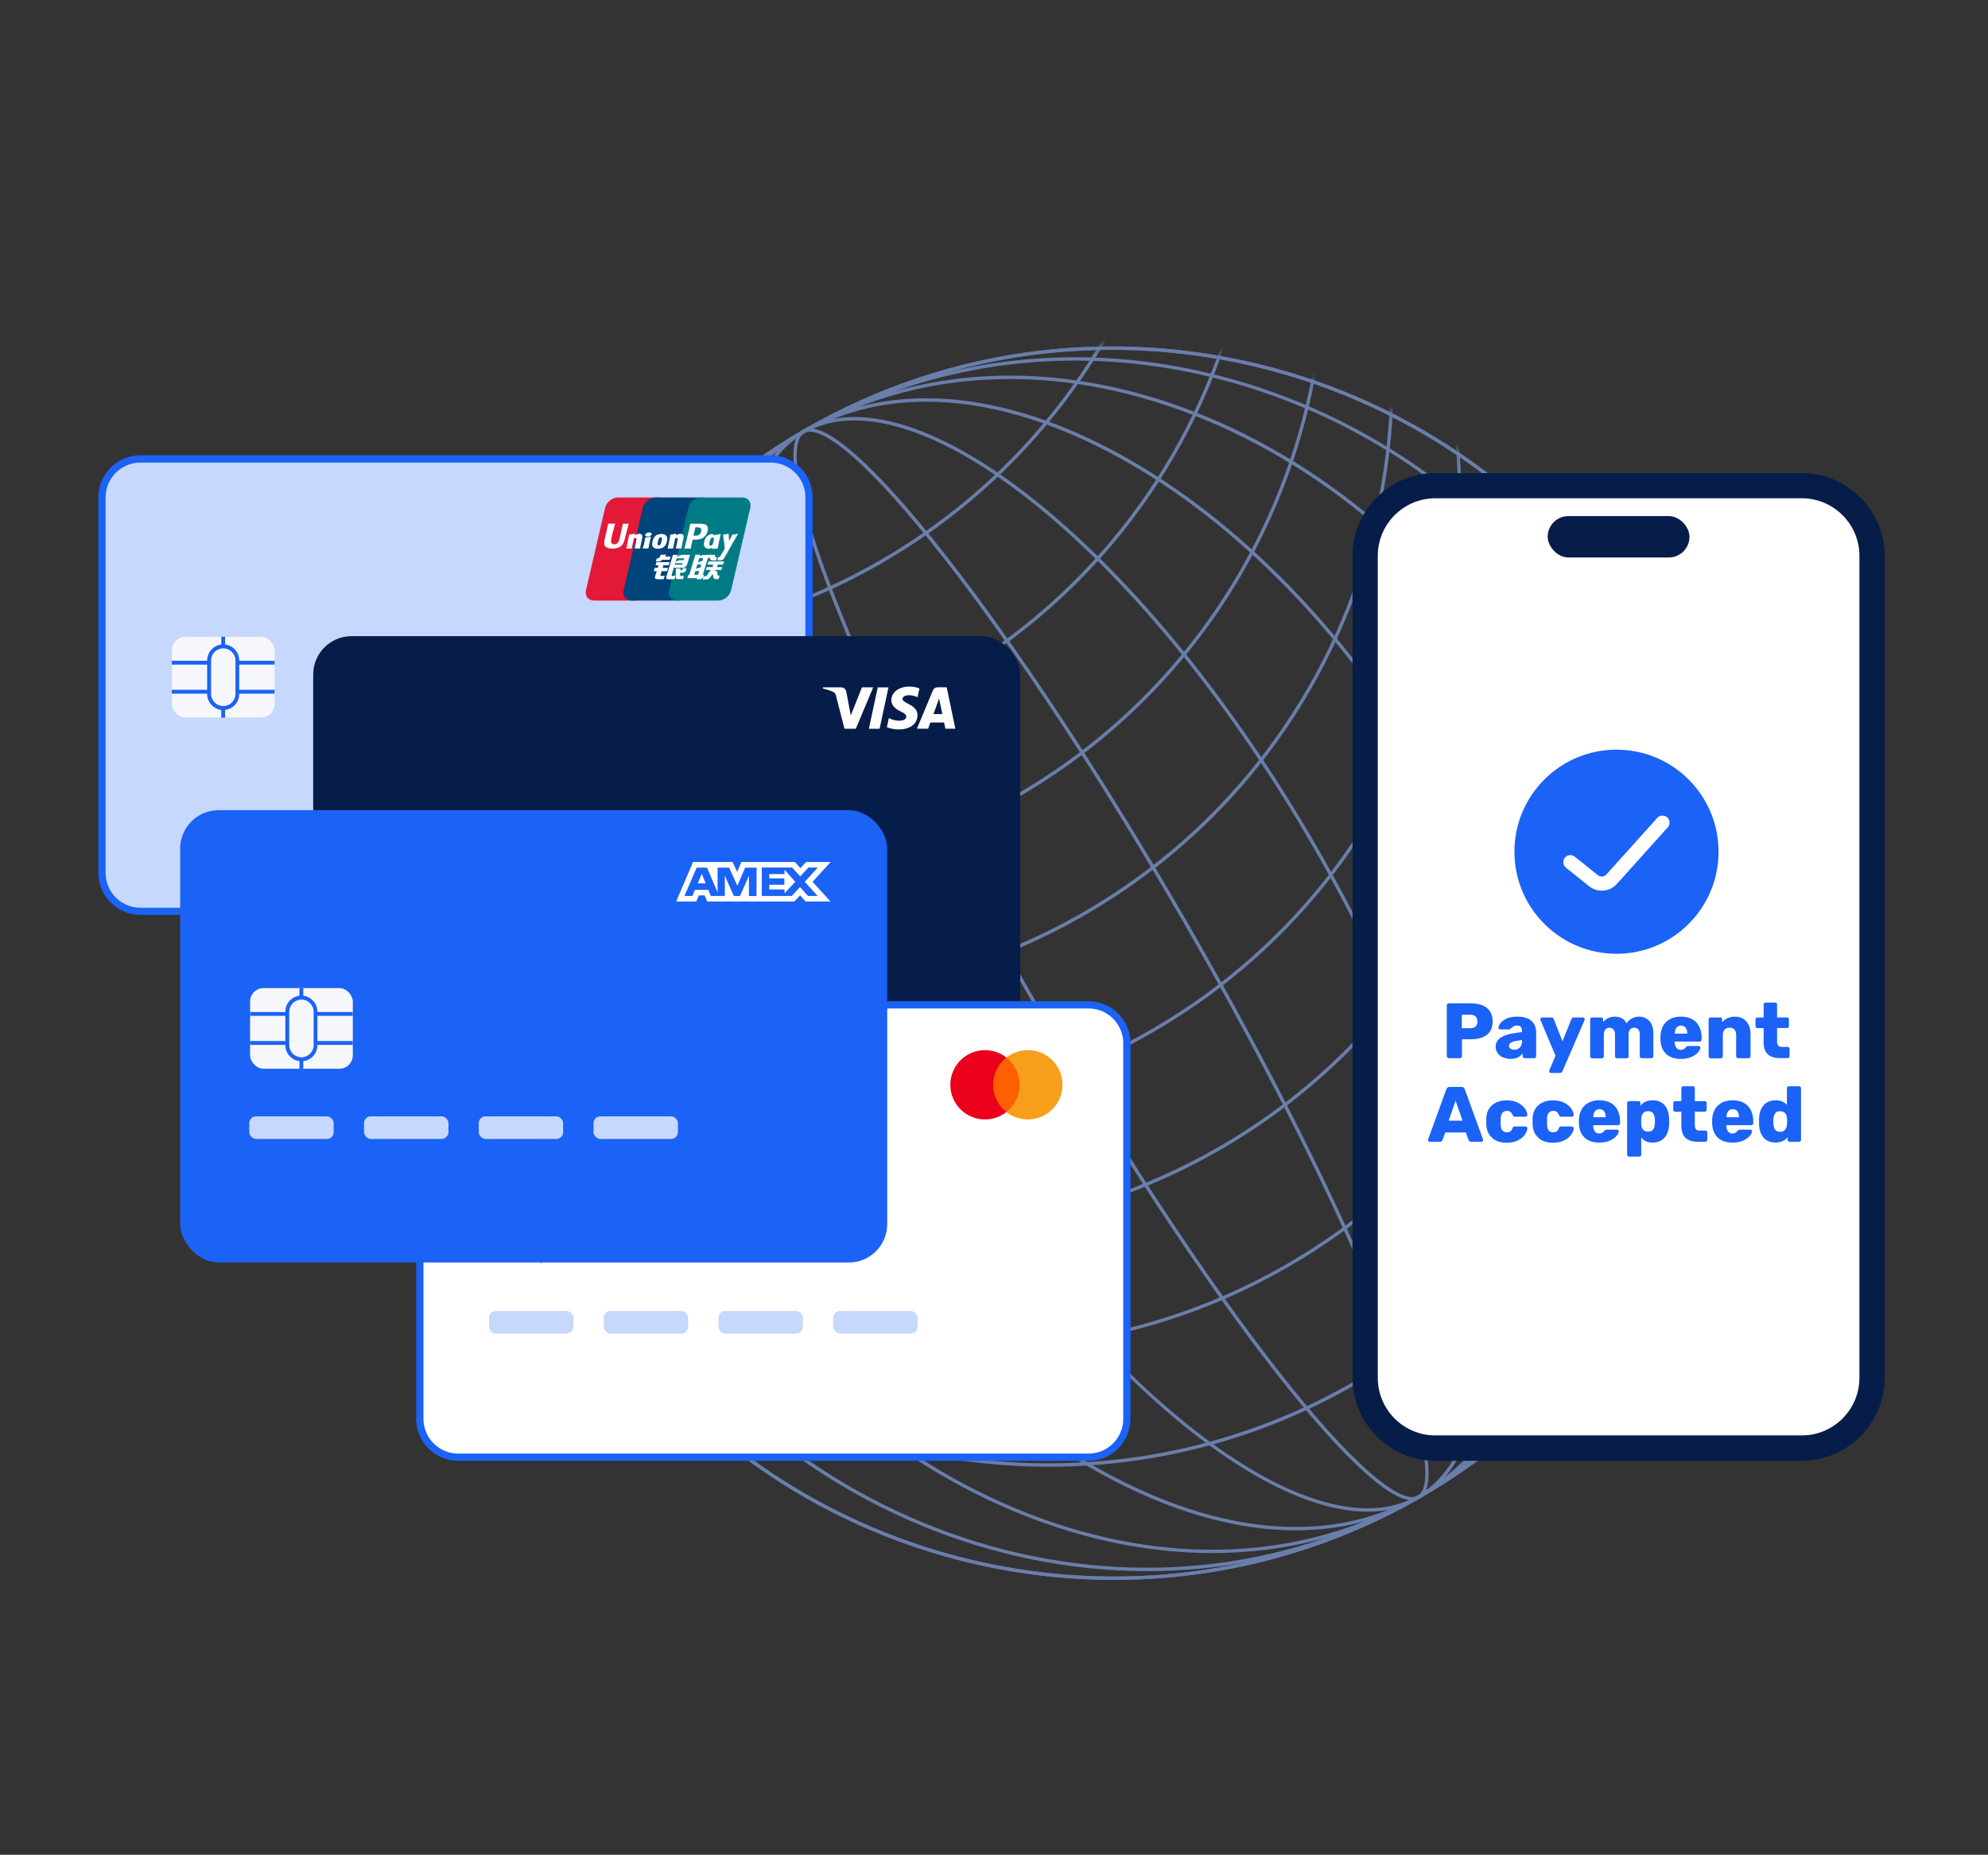
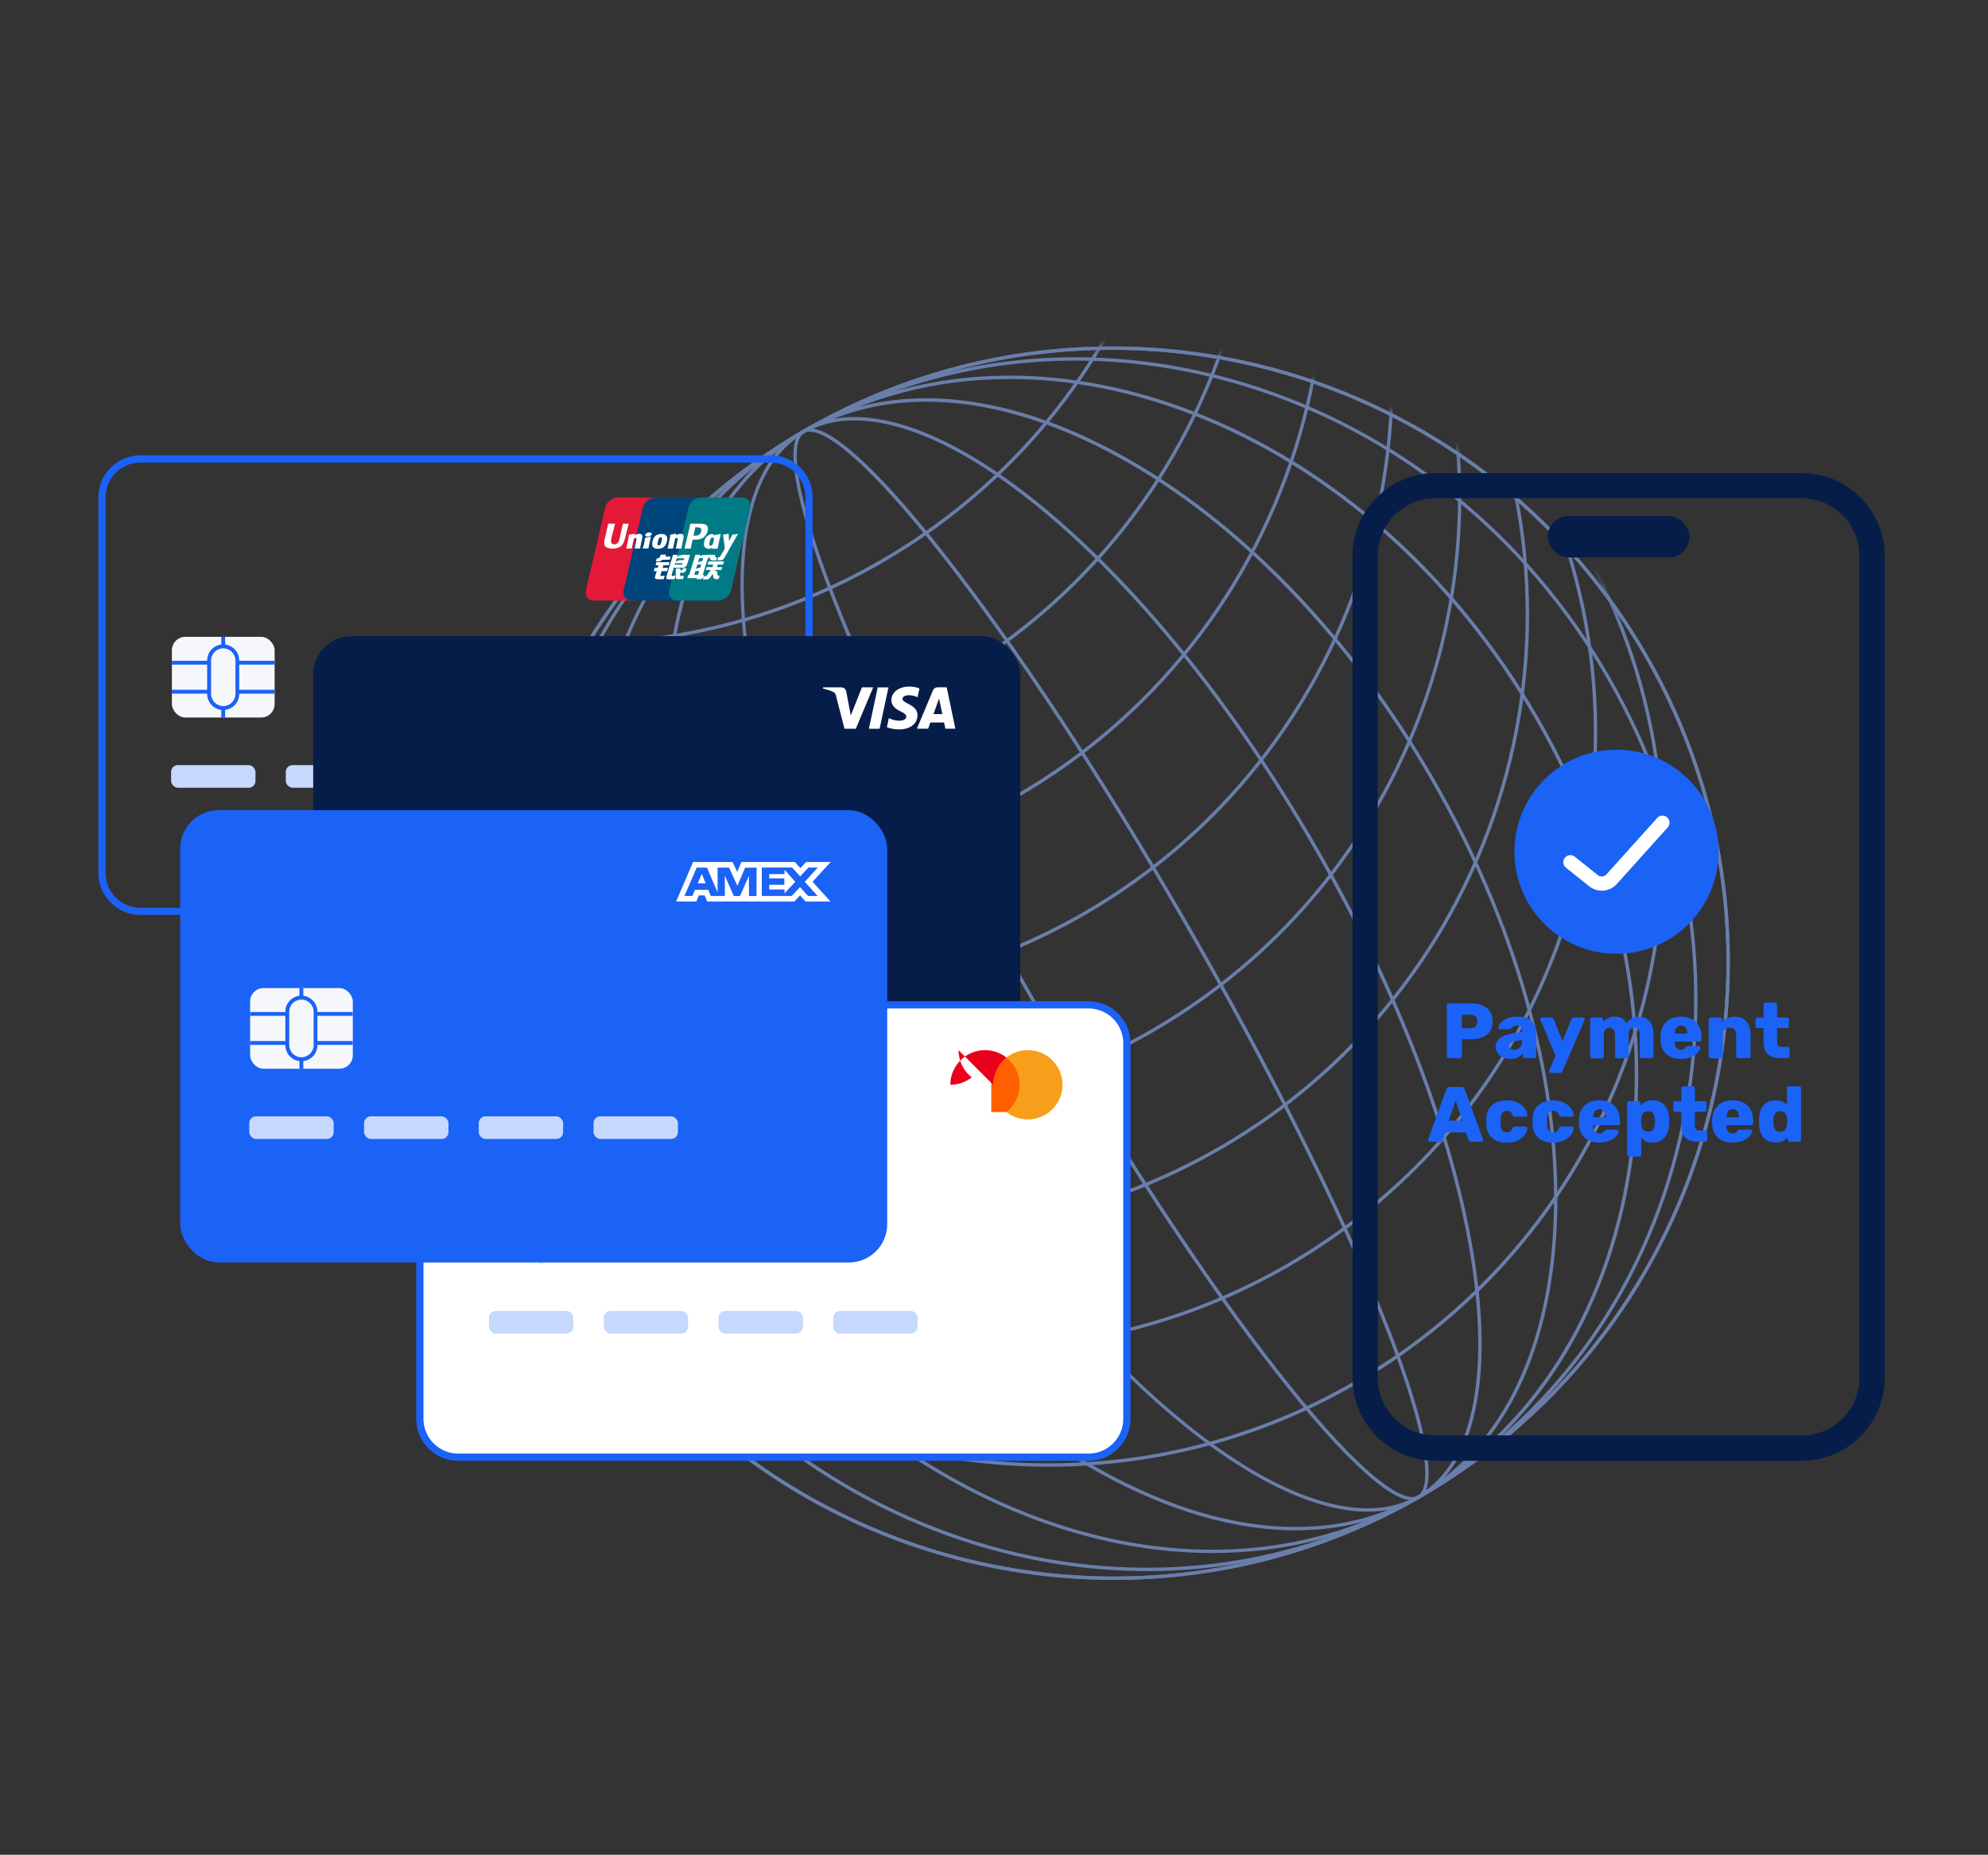
<svg xmlns="http://www.w3.org/2000/svg" id="Layer_1" version="1.1" viewBox="0 0 269 251">
  <rect x="0" y="0" width="269" height="251" fill="#333333" stroke="none" />
  <defs>
    <style>
      .st0 {
        mask: url(#mask);
      }

      .st1 {
        fill-rule: evenodd;
      }

      .st1, .st2 {
        fill: #fff;
      }

      .st3 {
        fill: #00447c;
      }

      .st4 {
        fill: #071d49;
      }

      .st5 {
        fill: #c6d8fd;
      }

      .st6 {
        fill: #f79e1b;
      }

      .st7 {
        fill: #d9d9d9;
        stroke: #c6d8fd;
        stroke-miterlimit: 4;
        stroke-width: .46px;
      }

      .st8 {
        fill: #1b62f6;
      }

      .st9 {
        fill: #eb001b;
      }

      .st10 {
        fill: #ff5f00;
      }

      .st11 {
        opacity: .6;
      }

      .st12 {
        fill: #8db0fb;
      }

      .st13 {
        fill: #007b85;
      }

      .st14 {
        fill: #f6f7fa;
      }

      .st15 {
        fill: #e31937;
      }
    </style>
    <mask id="mask" x="-5.84" y="-79.56" width="239.94" height="293.39" maskUnits="userSpaceOnUse">
      <g id="mask0_1086_14">
        <circle class="st7" cx="150.61" cy="130.34" r="83.25" />
      </g>
    </mask>
  </defs>
  <g class="st11">
    <path class="st12" d="M150.75,213.8c-28.87,0-56.99-14.97-72.43-41.72-23.01-39.86-9.31-91.01,30.55-114.03,39.86-23.01,91.01-9.31,114.03,30.55,23.01,39.86,9.31,91.01-30.55,114.03-13.11,7.57-27.45,11.17-41.6,11.17ZM150.47,47.34c-14.08,0-28.33,3.58-41.37,11.11-39.64,22.89-53.28,73.76-30.39,113.41,15.36,26.6,43.32,41.49,72.04,41.49,14.08,0,28.33-3.58,41.37-11.11,39.64-22.89,53.28-73.76,30.39-113.41-15.36-26.6-43.32-41.49-72.04-41.49Z" />
    <path class="st12" d="M150.75,213.8c-28.87,0-56.99-14.97-72.43-41.72-23.01-39.86-9.31-91.01,30.55-114.03,39.86-23.01,91.01-9.31,114.03,30.55,23.01,39.86,9.31,91.01-30.55,114.03-13.11,7.57-27.45,11.17-41.6,11.17ZM150.47,47.34c-14.08,0-28.33,3.58-41.37,11.11-39.64,22.89-53.28,73.76-30.39,113.41,15.36,26.6,43.32,41.49,72.04,41.49,14.08,0,28.33-3.58,41.37-11.11,39.64-22.89,53.28-73.76,30.39-113.41-15.36-26.6-43.32-41.49-72.04-41.49Z" />
    <g class="st0">
      <g>
        <path class="st12" d="M77.76,87.36c-28.87,0-56.99-14.97-72.43-41.72C-17.69,5.77-3.98-45.38,35.88-68.39c39.86-23.01,91.01-9.31,114.03,30.55,23.01,39.86,9.31,91.01-30.55,114.03-13.11,7.57-27.45,11.17-41.6,11.17ZM77.48-79.1c-14.08,0-28.33,3.58-41.37,11.11C-3.54-45.11-17.17,5.76,5.72,45.41c15.36,26.6,43.32,41.49,72.04,41.49,14.08,0,28.33-3.58,41.37-11.11,39.64-22.89,53.28-73.76,30.39-113.41-15.36-26.6-43.32-41.49-72.04-41.49Z" />
        <path class="st12" d="M86.92,103.23c-28.87,0-56.99-14.97-72.43-41.72C-8.53,21.65,5.18-29.5,45.04-52.52c39.86-23.01,91.01-9.31,114.03,30.55,23.01,39.86,9.31,91.01-30.55,114.03-13.11,7.57-27.45,11.17-41.6,11.17ZM86.64-63.23c-14.08,0-28.33,3.58-41.37,11.11C5.63-29.23-8,21.64,14.88,61.28c15.36,26.6,43.32,41.49,72.04,41.49,14.08,0,28.33-3.58,41.37-11.11,39.64-22.89,53.28-73.76,30.39-113.41-15.36-26.6-43.32-41.49-72.04-41.49Z" />
        <path class="st12" d="M96.09,119.11c-28.87,0-56.99-14.97-72.43-41.72C.64,37.53,14.35-13.63,54.21-36.64c39.86-23.01,91.01-9.31,114.03,30.55,23.01,39.86,9.31,91.01-30.55,114.03-13.11,7.57-27.45,11.17-41.6,11.17ZM95.81-47.35c-14.08,0-28.33,3.58-41.37,11.11C14.79-13.36,1.16,37.52,24.05,77.16c15.36,26.6,43.32,41.49,72.04,41.49,14.08,0,28.33-3.58,41.37-11.11,39.64-22.89,53.28-73.76,30.39-113.41-15.36-26.6-43.32-41.49-72.04-41.49Z" />
        <path class="st12" d="M105.25,134.98c-28.87,0-56.99-14.97-72.43-41.72C9.81,53.4,23.51,2.25,63.38-20.77c39.86-23.01,91.01-9.31,114.03,30.55,23.01,39.86,9.31,91.01-30.55,114.03-13.11,7.57-27.45,11.17-41.6,11.17ZM104.97-31.48c-14.08,0-28.33,3.58-41.37,11.11C23.96,2.52,10.33,53.39,33.22,93.03c15.36,26.6,43.32,41.49,72.04,41.49,14.08,0,28.33-3.58,41.37-11.11,39.64-22.89,53.28-73.76,30.39-113.41-15.36-26.6-43.32-41.49-72.04-41.49Z" />
        <path class="st12" d="M114.42,150.86c-28.87,0-56.99-14.97-72.43-41.72-11.15-19.31-14.11-41.8-8.34-63.34C39.42,24.26,53.23,6.26,72.54-4.89l.11.2-.11-.2c19.31-11.15,41.8-14.11,63.34-8.34,21.54,5.77,39.54,19.58,50.69,38.89,23.01,39.86,9.31,91.01-30.55,114.03-13.11,7.57-27.45,11.17-41.6,11.17ZM114.14-15.65c-14.39,0-28.58,3.77-41.37,11.16-19.2,11.09-32.94,28.99-38.68,50.41-5.74,21.42-2.79,43.79,8.29,63,15.36,26.6,43.32,41.49,72.04,41.49,14.08,0,28.33-3.58,41.37-11.11,39.64-22.89,53.28-73.76,30.39-113.41-11.09-19.2-28.99-32.94-50.41-38.68-7.15-1.92-14.41-2.86-21.62-2.86Z" />
        <path class="st12" d="M123.58,166.73c-28.87,0-56.99-14.97-72.43-41.72-11.15-19.31-14.11-41.8-8.34-63.34,5.77-21.54,19.59-39.54,38.89-50.69h0C101.02-.16,123.51-3.12,145.05,2.65c21.54,5.77,39.54,19.58,50.69,38.89,23.01,39.86,9.31,91.01-30.55,114.03-13.11,7.57-27.45,11.17-41.6,11.17ZM81.93,11.38c-19.2,11.09-32.94,28.99-38.68,50.41-5.74,21.42-2.79,43.79,8.29,63,22.89,39.64,73.76,53.27,113.41,30.39,39.64-22.89,53.28-73.76,30.39-113.41-11.09-19.2-28.99-32.94-50.41-38.68-21.42-5.74-43.79-2.79-63,8.29h0Z" />
        <path class="st12" d="M132.75,182.61c-28.87,0-56.99-14.97-72.43-41.72-11.15-19.31-14.11-41.8-8.34-63.34,5.77-21.54,19.58-39.54,38.89-50.69l.11.2-.11-.2c19.31-11.15,41.81-14.11,63.34-8.34,21.54,5.77,39.54,19.58,50.69,38.89,11.15,19.31,14.11,41.81,8.34,63.34-5.77,21.54-19.58,39.54-38.89,50.69-13.11,7.57-27.45,11.17-41.6,11.17ZM132.47,16.1c-14.39,0-28.58,3.77-41.37,11.16-19.2,11.09-32.94,28.99-38.68,50.41s-2.79,43.79,8.29,63c15.36,26.6,43.32,41.49,72.04,41.49,14.08,0,28.33-3.58,41.37-11.11,19.2-11.09,32.94-28.99,38.68-50.41,5.74-21.42,2.79-43.79-8.29-63-11.09-19.2-28.99-32.94-50.41-38.68-7.15-1.92-14.41-2.86-21.62-2.86Z" />
        <path class="st12" d="M141.92,198.49c-28.87,0-56.99-14.97-72.43-41.72-23.01-39.86-9.31-91.01,30.55-114.03,39.86-23.01,91.01-9.31,114.03,30.55,23.01,39.86,9.31,91.01-30.55,114.03-13.11,7.57-27.45,11.17-41.6,11.17ZM100.15,42.93l.11.2c-39.64,22.89-53.28,73.76-30.39,113.41,15.36,26.6,43.32,41.49,72.04,41.49,14.08,0,28.33-3.58,41.37-11.11,39.64-22.89,53.28-73.76,30.39-113.41-22.89-39.64-73.76-53.27-113.41-30.39l-.11-.2Z" />
      </g>
    </g>
    <path class="st12" d="M191.09,203.03c-.55,0-1.19-.17-1.93-.52-1.2-.57-2.67-1.62-4.35-3.11-3.32-2.94-7.42-7.52-12.19-13.62-9.81-12.54-21.35-30.08-32.5-49.39-11.15-19.31-20.57-38.08-26.52-52.84-2.9-7.18-4.81-13.02-5.7-17.37-.45-2.2-.62-3.99-.52-5.32.11-1.36.52-2.26,1.21-2.66.69-.4,1.67-.3,2.91.28,1.2.57,2.67,1.62,4.35,3.11,3.32,2.94,7.42,7.52,12.19,13.62,9.81,12.55,21.36,30.09,32.5,49.39,11.15,19.31,20.57,38.08,26.52,52.84,2.9,7.18,4.81,13.02,5.7,17.37.45,2.2.62,3.99.52,5.32-.11,1.36-.52,2.26-1.21,2.66-.28.16-.61.24-.98.24ZM109.58,58.42c-.29,0-.54.06-.76.18-.55.32-.89,1.09-.98,2.3-.1,1.29.07,3.03.51,5.19.88,4.32,2.79,10.13,5.68,17.29,5.95,14.75,15.36,33.49,26.5,52.79,11.14,19.29,22.67,36.82,32.47,49.34,4.75,6.08,8.84,10.64,12.13,13.56,1.65,1.46,3.08,2.48,4.24,3.04,1.09.52,1.93.62,2.48.3.56-.32.89-1.09.98-2.3.1-1.28-.07-3.03-.51-5.19-.88-4.32-2.79-10.13-5.68-17.29-5.95-14.75-15.36-33.49-26.5-52.79-11.13-19.29-22.66-36.81-32.47-49.34-4.75-6.07-8.83-10.64-12.13-13.56-1.65-1.46-3.08-2.48-4.24-3.04-.68-.32-1.25-.48-1.73-.48Z" />
    <path class="st12" d="M185.04,204.57c-2.17,0-4.53-.41-7.06-1.22-5.41-1.73-11.39-5.23-17.77-10.39-13.13-10.62-26.5-27.11-37.65-46.42-11.15-19.31-18.74-39.13-21.38-55.82-1.28-8.11-1.32-15.04-.11-20.59,1.25-5.75,3.78-9.76,7.53-11.92,3.75-2.17,8.49-2.35,14.09-.56,5.41,1.73,11.39,5.23,17.78,10.39,13.13,10.62,26.5,27.11,37.65,46.42,11.15,19.31,18.74,39.13,21.38,55.82,1.28,8.11,1.32,15.04.11,20.59-1.25,5.75-3.78,9.76-7.53,11.92-2.05,1.19-4.4,1.78-7.03,1.78ZM115.62,56.89c-2.55,0-4.82.57-6.8,1.72-3.63,2.1-6.1,6.01-7.32,11.63-1.19,5.49-1.15,12.37.12,20.42,2.63,16.63,10.2,36.4,21.32,55.66,11.12,19.26,24.45,35.7,37.54,46.29,6.34,5.13,12.27,8.6,17.63,10.31,5.47,1.75,10.09,1.58,13.73-.52,3.63-2.1,6.1-6.01,7.32-11.63,1.19-5.49,1.15-12.37-.12-20.42-2.63-16.63-10.2-36.4-21.32-55.66-11.12-19.26-24.45-35.7-37.54-46.29-6.34-5.13-12.27-8.6-17.63-10.31-2.49-.8-4.8-1.19-6.92-1.19Z" />
    <path class="st12" d="M175.34,207.1c-8.17,0-17.13-2.57-26.37-7.66-16.13-8.89-31.15-24.43-42.3-43.74-11.15-19.31-17.09-40.09-16.73-58.5.36-18.41,6.99-32.26,18.65-39,11.66-6.73,26.97-5.54,43.1,3.35,16.13,8.89,31.15,24.42,42.3,43.73h0c11.15,19.31,17.09,40.08,16.73,58.5-.36,18.41-6.98,32.26-18.65,39-4.98,2.88-10.63,4.31-16.73,4.31ZM125.33,54.36c-6.02,0-11.59,1.41-16.5,4.25-11.52,6.65-18.06,20.36-18.42,38.61-.36,18.33,5.56,39.02,16.66,58.26,11.11,19.24,26.07,34.71,42.12,43.56,15.99,8.81,31.13,10,42.65,3.35,11.52-6.65,18.06-20.36,18.42-38.61.36-18.33-5.56-39.03-16.66-58.26-11.11-19.24-26.07-34.71-42.13-43.56-9.16-5.05-18.06-7.6-26.14-7.6Z" />
    <path class="st12" d="M164.02,210.17c-8.16,0-16.62-1.64-25.07-4.94-18.8-7.34-35.3-22.02-46.45-41.34-23.01-39.86-15.79-87.27,16.1-105.68,15.44-8.92,34.31-9.78,53.12-2.44,18.8,7.35,35.3,22.03,46.45,41.34,11.15,19.31,15.62,40.94,12.57,60.9-3.04,19.96-13.22,35.87-28.67,44.78-8.51,4.91-18.05,7.38-28.05,7.38ZM136.64,51.29c-9.92,0-19.39,2.45-27.82,7.32-31.67,18.29-38.82,65.41-15.93,105.06,11.1,19.22,27.51,33.83,46.22,41.14,18.68,7.29,37.4,6.44,52.72-2.41,15.32-8.85,25.43-24.64,28.45-44.46,3.03-19.86-1.42-41.38-12.52-60.6-11.1-19.22-27.51-33.83-46.22-41.14-8.39-3.28-16.8-4.91-24.9-4.91Z" />
    <path class="st12" d="M155.2,212.61c-28.21,0-56.46-15.64-72.34-43.15-11.15-19.31-14.61-41.52-9.75-62.53,4.86-21.01,17.46-38.31,35.49-48.72,18.02-10.41,39.31-12.67,59.93-6.37,20.63,6.3,38.13,20.4,49.27,39.71,11.15,19.31,14.61,41.52,9.75,62.53-4.86,21.01-17.46,38.31-35.48,48.72-11.53,6.66-24.2,9.81-36.87,9.82ZM145.49,48.8c-12.86,0-25.4,3.3-36.67,9.8-17.91,10.34-30.44,27.54-35.27,48.43-4.83,20.9-1.39,42.99,9.7,62.2,22.89,39.64,71.6,54.52,108.59,33.17,17.91-10.34,30.44-27.54,35.27-48.43,4.83-20.9,1.39-42.99-9.7-62.2-11.09-19.21-28.5-33.24-49.01-39.5-7.61-2.32-15.31-3.47-22.91-3.47Z" />
  </g>
  <g>
-     <rect class="st2" x="184.71" y="65.72" width="68.6" height="130.25" rx="9.5" ry="9.5" />
    <path class="st4" d="M243.81,197.68h-49.59c-6.18,0-11.21-5.03-11.21-11.21v-111.24c0-6.18,5.03-11.21,11.21-11.21h49.59c6.18,0,11.21,5.03,11.21,11.21v111.24c0,6.18-5.03,11.21-11.21,11.21ZM194.22,67.43c-4.3,0-7.79,3.5-7.79,7.79v111.24c0,4.3,3.5,7.79,7.79,7.79h49.59c4.3,0,7.79-3.5,7.79-7.79v-111.24c0-4.3-3.5-7.79-7.79-7.79h-49.59Z" />
    <rect class="st4" x="209.42" y="69.84" width="19.19" height="5.6" rx="2.8" ry="2.8" />
    <g>
      <path class="st8" d="M195.85,143.12c-.05-.05-.08-.11-.08-.19v-6.87c0-.08.02-.14.07-.2.05-.05.11-.08.19-.08h3c.92,0,1.64.21,2.16.62.52.42.78,1.03.78,1.83s-.26,1.41-.78,1.81c-.52.4-1.24.6-2.16.6h-1.21v2.29c0,.07-.02.13-.07.19-.05.05-.11.08-.19.08h-1.52c-.07,0-.13-.03-.19-.08ZM198.98,139.14c.29,0,.52-.08.68-.23.17-.15.25-.38.25-.67,0-.28-.08-.5-.23-.67-.15-.17-.39-.25-.7-.25h-1.18v1.82h1.18Z" />
      <path class="st8" d="M203.36,143.09c-.31-.14-.55-.34-.72-.6-.17-.25-.26-.53-.26-.84,0-.48.2-.87.6-1.17.4-.3.95-.51,1.65-.62l1.31-.2v-.13c0-.26-.05-.45-.16-.57-.11-.12-.29-.18-.54-.18-.14,0-.26.02-.35.07-.1.05-.2.12-.32.22-.09.08-.17.13-.24.17-.03.05-.06.07-.11.07h-1.23c-.07,0-.13-.02-.17-.07-.05-.05-.07-.1-.06-.16,0-.19.1-.4.29-.64s.46-.44.84-.61c.37-.17.84-.25,1.39-.25.87,0,1.52.19,1.95.58.42.38.63.91.63,1.56v3.21c0,.07-.02.13-.07.19-.05.05-.11.08-.19.08h-1.3c-.07,0-.13-.03-.18-.08-.05-.05-.08-.11-.08-.19v-.37c-.16.22-.37.4-.65.53-.28.14-.6.21-.98.21s-.71-.07-1.02-.22ZM205.66,141.75c.19-.2.29-.5.29-.89v-.13l-.88.15c-.59.11-.89.33-.89.64,0,.16.07.29.21.39.14.1.31.15.51.15.31,0,.56-.1.76-.31Z" />
      <path class="st8" d="M209.68,145.15s-.06-.1-.06-.16c0-.05,0-.1.02-.14l.84-1.99-2.03-4.81c-.02-.06-.03-.1-.03-.12.01-.07.04-.13.09-.17s.1-.07.16-.07h1.26c.15,0,.25.07.31.22l1.18,3.01,1.21-3.01c.07-.15.18-.22.32-.22h1.25c.06,0,.12.02.16.07s.07.1.07.15c0,.05,0,.1-.02.14l-3,6.93c-.07.15-.18.22-.33.22h-1.23c-.06,0-.12-.02-.16-.06Z" />
      <path class="st8" d="M215.25,143.12c-.05-.05-.08-.11-.08-.19v-4.98c0-.08.03-.14.08-.19s.11-.07.18-.07h1.23c.08,0,.14.02.19.07.05.05.07.11.07.19v.36c.17-.2.39-.38.66-.52.27-.14.57-.21.91-.21.78,0,1.31.3,1.6.91.17-.27.41-.49.71-.66.3-.17.63-.25.97-.25.58,0,1.05.2,1.41.59.36.39.54.98.54,1.75v3.01c0,.07-.02.13-.07.19-.05.05-.11.08-.19.08h-1.3c-.08,0-.14-.02-.2-.07s-.08-.11-.08-.19v-2.93c0-.32-.07-.56-.21-.71-.14-.15-.32-.23-.56-.23-.22,0-.4.08-.53.23-.14.15-.21.39-.21.71v2.93c0,.07-.03.13-.07.19s-.11.08-.19.08h-1.3c-.08,0-.14-.02-.2-.07s-.08-.11-.08-.19v-2.93c0-.32-.07-.56-.21-.71-.14-.15-.33-.23-.55-.23s-.4.08-.54.23c-.14.15-.21.39-.21.7v2.94c0,.07-.02.13-.07.19-.05.05-.11.08-.19.08h-1.33c-.07,0-.13-.03-.18-.08Z" />
      <path class="st8" d="M225.44,142.61c-.49-.46-.75-1.13-.76-2.02v-.33c.03-.84.29-1.5.78-1.97s1.16-.71,2-.71c.61,0,1.12.12,1.54.36.42.24.73.58.94,1.01.21.43.31.91.31,1.46v.26c0,.08-.03.14-.08.2s-.12.08-.2.08h-3.36v.06c0,.32.08.57.22.77s.34.29.6.29c.17,0,.31-.03.41-.1.1-.07.2-.15.29-.26.06-.07.11-.11.15-.13.04-.02.1-.03.18-.03h1.39c.06,0,.12.02.16.06s.07.09.07.14c0,.18-.1.4-.31.65-.21.25-.51.46-.91.64-.4.18-.87.26-1.41.26-.86,0-1.54-.23-2.03-.69ZM228.3,139.88v-.02c0-.34-.07-.6-.22-.79-.15-.19-.36-.28-.62-.28s-.47.09-.62.28c-.14.19-.22.45-.22.79v.02h1.68Z" />
      <path class="st8" d="M231.28,143.12c-.05-.05-.08-.11-.08-.19v-4.98c0-.08.03-.14.08-.19s.11-.07.18-.07h1.3c.08,0,.14.02.19.07s.07.11.07.19v.4c.19-.23.44-.42.74-.56.3-.14.64-.21,1.03-.21s.76.09,1.07.28.56.46.74.82c.18.36.27.79.27,1.3v2.95c0,.07-.02.13-.07.19-.05.05-.11.08-.19.08h-1.41c-.08,0-.14-.02-.2-.07s-.08-.11-.08-.19v-2.89c0-.32-.08-.56-.23-.73-.15-.17-.37-.25-.66-.25s-.51.09-.67.26c-.16.17-.24.41-.24.73v2.89c0,.07-.02.13-.07.19-.05.05-.11.08-.19.08h-1.41c-.07,0-.13-.03-.18-.08Z" />
      <path class="st8" d="M238.64,141.09v-1.96h-.84c-.07,0-.13-.03-.18-.08-.05-.05-.08-.11-.08-.19v-.91c0-.08.03-.14.08-.19s.11-.07.18-.07h.84v-1.75c0-.08.03-.14.08-.19.05-.05.11-.07.18-.07h1.3c.08,0,.14.02.19.07.05.05.07.11.07.19v1.75h1.32c.08,0,.14.02.2.07s.08.11.08.19v.91c0,.08-.03.14-.08.19-.05.05-.12.07-.2.07h-1.32v1.8c0,.25.05.43.14.56.09.13.24.19.45.19h.84c.08,0,.14.03.19.08.05.05.07.12.07.2v.97c0,.07-.02.13-.07.19-.05.05-.11.08-.19.08h-1.01c-1.5,0-2.24-.7-2.24-2.11Z" />
      <path class="st8" d="M193.3,154.44s-.07-.1-.07-.15c0-.04,0-.07.01-.1l2.47-6.79c.07-.2.21-.31.42-.31h1.65c.21,0,.35.1.42.31l2.47,6.79s.01.05.01.1c0,.06-.02.11-.07.15-.05.05-.1.07-.15.07h-1.38c-.17,0-.29-.08-.36-.23l-.38-1.03h-2.77l-.38,1.03c-.07.16-.19.23-.36.23h-1.38c-.06,0-.11-.02-.15-.07ZM196.02,151.66h1.88l-.94-2.7-.94,2.7Z" />
      <path class="st8" d="M201.91,153.98c-.5-.43-.76-1.02-.8-1.78v-.42s0-.43,0-.43c.03-.76.29-1.36.79-1.79s1.15-.65,1.96-.65c.61,0,1.13.11,1.55.33s.73.48.93.78.31.57.33.82c0,.08-.02.14-.07.2s-.12.08-.2.08h-1.42c-.08,0-.14-.02-.18-.05s-.08-.09-.12-.17c-.08-.2-.18-.34-.3-.43-.12-.09-.28-.14-.47-.14-.54,0-.83.36-.85,1.08v.4s0,.35,0,.35c0,.37.08.64.22.81s.35.26.62.26c.2,0,.37-.04.48-.13s.21-.23.29-.44c.04-.08.07-.13.12-.17s.1-.05.18-.05h1.42c.07,0,.13.02.19.07.06.05.09.11.09.18,0,.22-.1.48-.29.79s-.5.58-.93.81c-.42.23-.95.35-1.59.35-.8,0-1.46-.21-1.95-.64Z" />
      <path class="st8" d="M208.18,153.98c-.5-.43-.76-1.02-.8-1.78v-.42s0-.43,0-.43c.03-.76.29-1.36.79-1.79s1.15-.65,1.96-.65c.61,0,1.13.11,1.55.33s.73.48.93.78.31.57.33.82c0,.08-.02.14-.07.2s-.12.08-.2.08h-1.42c-.08,0-.14-.02-.18-.05s-.08-.09-.12-.17c-.08-.2-.18-.34-.3-.43-.12-.09-.28-.14-.47-.14-.54,0-.83.36-.85,1.08v.4s0,.35,0,.35c0,.37.08.64.22.81s.35.26.62.26c.2,0,.37-.04.48-.13s.21-.23.29-.44c.04-.08.07-.13.12-.17s.1-.05.18-.05h1.42c.07,0,.13.02.19.07.06.05.09.11.09.18,0,.22-.1.48-.29.79s-.5.58-.93.81c-.42.23-.95.35-1.59.35-.8,0-1.46-.21-1.95-.64Z" />
      <path class="st8" d="M214.4,153.93c-.49-.46-.75-1.13-.76-2.02v-.33c.03-.84.29-1.5.78-1.97s1.16-.71,2-.71c.61,0,1.12.12,1.54.36.42.24.73.58.94,1.01.21.43.31.91.31,1.46v.26c0,.08-.03.14-.08.2s-.12.08-.2.08h-3.36v.06c0,.32.08.57.22.77s.34.29.6.29c.17,0,.31-.03.41-.1.1-.07.2-.15.29-.26.06-.07.11-.11.15-.13.04-.02.1-.03.18-.03h1.39c.06,0,.12.02.16.06s.07.09.07.14c0,.18-.1.4-.31.65-.21.25-.51.46-.91.64-.4.18-.87.26-1.41.26-.86,0-1.54-.23-2.03-.69ZM217.27,151.19v-.02c0-.34-.07-.6-.22-.79-.15-.19-.36-.28-.62-.28s-.47.09-.62.28c-.14.19-.22.45-.22.79v.02h1.68Z" />
      <path class="st8" d="M220.25,156.45c-.05-.05-.08-.11-.08-.19v-6.99c0-.08.03-.14.08-.19s.12-.07.2-.07h1.26c.08,0,.14.02.19.07.05.05.07.11.07.19v.38c.38-.5.93-.75,1.64-.75s1.22.21,1.61.64c.39.43.6,1.04.63,1.83,0,.09.01.22.01.39s0,.3-.01.4c-.03.76-.24,1.36-.63,1.8-.4.44-.93.66-1.61.66s-1.2-.23-1.53-.7v2.34c0,.08-.02.14-.07.19-.05.05-.11.07-.19.07h-1.37c-.08,0-.14-.02-.2-.07ZM223.68,152.87c.14-.19.22-.45.24-.78,0-.07.01-.18.01-.33s0-.26-.01-.33c-.02-.33-.1-.59-.24-.78-.14-.19-.37-.28-.68-.28s-.53.1-.68.29-.23.44-.24.74c0,.09-.01.23-.01.4s0,.3.01.39c.01.28.1.5.25.68s.38.27.67.27c.32,0,.55-.09.68-.28Z" />
      <path class="st8" d="M227.51,152.41v-1.96h-.84c-.07,0-.13-.03-.18-.08-.05-.05-.08-.11-.08-.19v-.91c0-.08.03-.14.08-.19s.11-.07.18-.07h.84v-1.75c0-.08.03-.14.08-.19.05-.05.11-.07.18-.07h1.3c.08,0,.14.02.19.07.05.05.07.11.07.19v1.75h1.32c.08,0,.14.02.2.07s.08.11.08.19v.91c0,.08-.03.14-.08.19-.05.05-.12.07-.2.07h-1.32v1.8c0,.25.05.43.14.56.09.13.24.19.45.19h.84c.08,0,.14.03.19.08.05.05.07.12.07.2v.97c0,.07-.02.13-.07.19-.05.05-.11.08-.19.08h-1.01c-1.5,0-2.24-.7-2.24-2.11Z" />
      <path class="st8" d="M232.43,153.93c-.49-.46-.75-1.13-.76-2.02v-.33c.03-.84.29-1.5.78-1.97s1.16-.71,2-.71c.61,0,1.12.12,1.54.36.42.24.73.58.94,1.01.21.43.31.91.31,1.46v.26c0,.08-.03.14-.08.2s-.12.08-.2.08h-3.36v.06c0,.32.08.57.22.77s.34.29.6.29c.17,0,.31-.03.41-.1.1-.07.2-.15.29-.26.06-.07.11-.11.15-.13.04-.02.1-.03.18-.03h1.39c.06,0,.12.02.16.06s.07.09.07.14c0,.18-.1.4-.31.65-.21.25-.51.46-.91.64-.4.18-.87.26-1.41.26-.86,0-1.54-.23-2.03-.69ZM235.3,151.19v-.02c0-.34-.07-.6-.22-.79-.15-.19-.36-.28-.62-.28s-.47.09-.62.28c-.14.19-.22.45-.22.79v.02h1.68Z" />
      <path class="st8" d="M238.65,153.97c-.39-.43-.6-1.04-.63-1.84v-.37s0-.38,0-.38c.03-.77.24-1.37.63-1.82.4-.44.93-.66,1.61-.66.64,0,1.15.2,1.53.61v-2.25c0-.08.03-.14.08-.19.05-.05.11-.07.18-.07h1.37c.08,0,.14.02.2.07.05.05.08.11.08.19v6.99c0,.08-.03.14-.08.19-.05.05-.12.07-.2.07h-1.26c-.07,0-.13-.03-.19-.08-.05-.05-.08-.11-.08-.19v-.33c-.38.47-.93.7-1.64.7s-1.22-.22-1.61-.65ZM241.56,152.86c.15-.19.23-.44.24-.74.01-.2.02-.33.02-.4,0-.08,0-.21-.02-.39-.01-.28-.1-.5-.25-.68s-.38-.27-.67-.27c-.32,0-.54.09-.68.28-.14.19-.22.45-.24.78v.33s0,.33,0,.33c.02.33.1.59.24.78.14.19.37.28.68.28s.53-.1.68-.29Z" />
    </g>
    <path class="st8" d="M218.73,101.45h0c7.63,0,13.81,6.18,13.81,13.81h0c0,7.63-6.18,13.81-13.81,13.81h0c-7.63,0-13.81-6.18-13.81-13.81h0c0-7.63,6.18-13.81,13.81-13.81Z" />
    <g>
      <path class="st1" d="M225.41,110.83c.27.25.3.67.05.94l-6.89,7.66c-.87.96-2.34,1.08-3.35.27l-3.14-2.51c-.29-.23-.33-.65-.1-.94.23-.29.65-.33.94-.1l3.14,2.51c.46.37,1.13.31,1.52-.12l6.89-7.66c.25-.27.67-.3.94-.05Z" />
      <path class="st2" d="M216.74,120.53c-.6,0-1.21-.2-1.71-.6l-3.14-2.51c-.41-.33-.48-.93-.15-1.34.33-.41.93-.48,1.34-.15l3.14,2.51c.34.27.84.23,1.13-.09l6.89-7.66c.17-.19.4-.3.66-.32.25,0,.5.07.69.24h0c.19.17.3.41.32.66.01.26-.07.5-.24.69l-6.89,7.66c-.54.6-1.29.91-2.04.91ZM212.49,116.29c-.11,0-.22.05-.3.14-.13.16-.1.4.06.53l3.14,2.51c.89.71,2.19.61,2.96-.24l6.89-7.66c.07-.08.1-.17.1-.27,0-.1-.05-.19-.13-.26h0c-.08-.07-.17-.1-.27-.1-.1,0-.19.05-.26.13l-6.89,7.66c-.5.55-1.34.62-1.92.16l-3.14-2.51c-.07-.06-.15-.08-.24-.08Z" />
    </g>
  </g>
  <g>
    <g>
-       <rect class="st5" x="13.8" y="62.11" width="95.67" height="61.21" rx="5.19" ry="5.19" />
      <path class="st8" d="M104.27,123.81H18.99c-3.13,0-5.68-2.55-5.68-5.68v-50.84c0-3.13,2.55-5.68,5.68-5.68h85.29c3.13,0,5.68,2.55,5.68,5.68v50.84c0,3.13-2.55,5.68-5.68,5.68ZM18.99,62.6c-2.59,0-4.7,2.11-4.7,4.7v50.84c0,2.59,2.11,4.7,4.7,4.7h85.29c2.59,0,4.7-2.11,4.7-4.7v-50.84c0-2.59-2.11-4.7-4.7-4.7H18.99Z" />
      <g>
        <rect class="st14" x="23.26" y="86.18" width="13.9" height="10.92" rx="1.82" ry="1.82" />
        <path class="st8" d="M37.15,89.94v-.52h-4.78v-.04c0-1.11-.84-2.03-1.91-2.16v-1.05h-.52v1.05c-1.08.13-1.91,1.05-1.91,2.16v.04h-4.78v.52h4.78v3.41h-4.78v.52h4.78v.04c0,1.11.84,2.03,1.91,2.16v1.05h.52v-1.05c1.08-.13,1.91-1.05,1.91-2.16v-.04h4.78v-.52h-4.78v-3.41h4.78ZM31.86,93.9c0,.91-.74,1.65-1.65,1.65s-1.65-.74-1.65-1.65v-4.51c0-.91.74-1.65,1.65-1.65s1.65.74,1.65,1.65v4.51Z" />
      </g>
      <g>
        <rect class="st5" x="23.15" y="103.54" width="11.42" height="3.06" rx=".92" ry=".92" />
        <rect class="st5" x="38.67" y="103.54" width="11.42" height="3.06" rx=".92" ry=".92" />
        <rect class="st5" x="54.2" y="103.54" width="11.42" height="3.06" rx=".92" ry=".92" />
        <rect class="st5" x="69.72" y="103.54" width="11.42" height="3.06" rx=".92" ry=".92" />
      </g>
      <g>
        <path class="st15" d="M83.62,67.32h5.57c.78,0,1.26.63,1.08,1.41l-2.59,11.13c-.18.78-.96,1.41-1.74,1.41h-5.57c-.78,0-1.26-.63-1.08-1.41l2.59-11.13c.18-.78.96-1.41,1.74-1.41Z" />
        <path class="st3" d="M88.72,67.32h6.4c.78,0,.43.63.24,1.41l-2.59,11.13c-.18.78-.13,1.41-.9,1.41h-6.4c-.78,0-1.26-.63-1.08-1.41l2.59-11.13c.18-.78.96-1.41,1.74-1.41Z" />
        <path class="st13" d="M94.87,67.32h5.57c.78,0,1.26.63,1.08,1.41l-2.59,11.13c-.18.78-.96,1.41-1.74,1.41h-5.56c-.78,0-1.26-.63-1.08-1.41l2.59-11.13c.18-.78.96-1.41,1.74-1.41Z" />
        <path class="st1" d="M93.94,77.78h.52l.15-.5h-.52l-.15.5ZM94.36,76.39l-.18.6s.2-.1.31-.13c.11-.02.27-.05.27-.05l.13-.42h-.53M94.62,75.53l-.17.57s.2-.09.3-.12c.11-.03.27-.04.27-.04l.13-.42h-.52M95.78,75.53l-.68,2.25h.18l-.14.46h-.18l-.04.14h-.65l.04-.14h-1.31l.13-.43h.13l.69-2.28.14-.46h.66l-.07.23s.18-.13.34-.17c.17-.04,1.12-.06,1.12-.06l-.14.46h-.23" />
        <path class="st2" d="M96.07,75.08h.7v.26s.04.07.12.07h.14l-.13.43h-.38c-.33.02-.45-.12-.45-.28v-.48Z" />
        <path class="st2" d="M96.17,77.13h-.67l.12-.38h.77l.11-.35h-.76l.13-.43h2.1l-.13.43h-.71l-.11.35h.71l-.12.38h-.76l-.14.16h.31l.08.48s0,.08.02.1c.02.02.11.03.16.03h.09l-.14.47h-.24s-.09,0-.17,0c-.07,0-.12-.05-.17-.07-.04-.02-.11-.07-.13-.16l-.07-.48-.35.48c-.11.15-.26.27-.51.27h-.49l.13-.42h.19c.05,0,.1-.02.14-.04.04-.01.07-.03.1-.09l.51-.71Z" />
        <path class="st2" d="M88.83,76.07h1.78l-.13.42h-.71l-.11.36h.73l-.13.44h-.73l-.18.59c-.02.06.17.07.24.07l.36-.05-.15.48h-.82c-.07,0-.12,0-.19-.03-.07-.02-.1-.05-.13-.09-.03-.05-.08-.09-.04-.19l.24-.78h-.4l.13-.44h.4l.11-.36h-.4l.13-.42Z" />
        <path class="st2" d="M90.02,75.31h.73l-.13.44h-.99l-.11.09s-.06.03-.12.06c-.06.03-.17.08-.33.08h-.32l.13-.43h.1c.08,0,.14,0,.16-.02.03-.02.07-.07.11-.14l.18-.33h.72l-.13.24Z" />
        <path class="st1" d="M91.42,76.04s.2-.18.54-.24c.08-.01.56,0,.56,0l.07-.24h-1.02l-.15.49ZM92.38,76.22h-1.02l-.06.2h.88c.1-.01.13,0,.13,0l.06-.2M91.06,75.08h.62l-.09.31s.2-.16.33-.21c.14-.05.45-.1.45-.1h1s-.34,1.13-.34,1.13c-.06.19-.13.32-.17.38-.04.06-.08.11-.17.16-.08.05-.16.07-.23.08-.07,0-.17,0-.31,0h-.97l-.27.9c-.03.09-.04.13-.02.16.01.02.05.05.09.05l.43-.04-.15.49h-.48c-.15,0-.26,0-.34,0-.07,0-.15,0-.2-.04-.04-.04-.11-.09-.11-.14,0-.05.03-.13.06-.24l.87-2.88" />
        <path class="st2" d="M92.87,76.91l-.06.27c-.02.09-.05.15-.11.2-.07.06-.15.12-.33.12h-.34s0,.32,0,.32c0,.09.02.08.03.09.02.02.03.02.05.03h.11s.33-.02.33-.02l-.14.45h-.38c-.26,0-.46,0-.52-.06-.06-.04-.07-.09-.07-.18l.02-1.21h.6v.25s.14,0,.14,0c.05,0,.08,0,.1-.02.02-.01.03-.03.04-.06l.06-.19h.47Z" />
        <path class="st2" d="M84.28,70.87c-.02.1-.41,1.88-.41,1.88-.08.36-.14.62-.35.78-.12.1-.25.14-.41.14-.25,0-.4-.13-.43-.37v-.08s.07-.48.07-.49c0,0,.41-1.62.48-1.84,0-.01,0-.02,0-.02-.79,0-.93,0-.94-.01,0,.02-.02.12-.02.12l-.41,1.83-.04.16-.07.51c0,.15.03.27.09.38.19.33.73.38,1.03.38.39,0,.76-.08,1.01-.24.43-.25.54-.65.65-1.01l.05-.18s.42-1.69.49-1.91c0-.01,0-.02,0-.02-.57,0-.74,0-.8-.01Z" />
        <path class="st2" d="M86.59,74.22c-.28,0-.38,0-.71.01v-.02c.02-.13.05-.25.07-.37l.04-.17c.06-.26.12-.57.13-.67,0-.06.03-.2-.14-.2-.07,0-.14.03-.21.07-.04.14-.12.54-.16.72-.08.38-.09.42-.12.61l-.02.03c-.29,0-.39,0-.72.01v-.03c.04-.23.1-.45.15-.68.14-.61.17-.85.21-1.16l.03-.02c.32-.05.4-.06.75-.13l.03.03-.05.2c.06-.04.12-.07.18-.1.17-.08.35-.11.45-.11.15,0,.32.04.39.22.07.16.02.35-.07.74l-.05.2c-.09.43-.1.51-.15.8l-.03.03Z" />
        <path class="st2" d="M87.73,74.22c-.17,0-.28,0-.38,0-.11,0-.21,0-.37.01h0s-.01-.03-.01-.03c.04-.16.07-.22.09-.28.02-.06.04-.12.08-.28.05-.21.08-.36.1-.5.02-.13.04-.24.05-.36h.01s.01-.02.01-.02c.17-.02.27-.04.38-.06.11-.01.22-.04.39-.07h0s0,.03,0,.03c-.03.13-.07.27-.1.4-.03.14-.06.27-.09.4-.06.28-.09.39-.1.46-.01.07-.02.11-.04.26h-.02s-.01.03-.01.03Z" />
        <path class="st2" d="M89.51,73.22c-.01.07-.08.34-.16.46-.06.08-.13.14-.21.14-.02,0-.16,0-.16-.21,0-.1.02-.21.05-.32.07-.33.16-.6.38-.6.17,0,.19.2.11.53ZM90.24,73.26c.1-.43.02-.63-.07-.75-.15-.19-.4-.25-.67-.25-.16,0-.54.02-.84.29-.21.2-.31.47-.37.73-.06.26-.13.74.31.91.13.06.33.07.45.07.32,0,.65-.09.89-.35.19-.21.28-.53.31-.66" />
        <path class="st2" d="M97.09,74.25c-.34,0-.44,0-.75.01l-.02-.03c.08-.32.17-.64.24-.97.1-.42.12-.6.15-.85l.03-.02c.34-.05.43-.06.78-.13v.03c-.05.27-.12.53-.18.79-.13.56-.17.84-.22,1.13l-.03.02Z" />
        <path class="st2" d="M96.58,73.26c-.02.07-.08.34-.17.46-.06.08-.19.13-.27.13-.02,0-.16,0-.16-.2,0-.1.02-.2.05-.32.07-.32.16-.59.38-.59.17,0,.25.2.17.52ZM97.25,73.29c.1-.43-.3-.04-.36-.18-.1-.22-.04-.67-.43-.82-.15-.06-.5.02-.8.29-.21.2-.31.46-.37.72-.06.26-.13.73.3.9.14.06.26.08.39.07.44-.02.77-.68,1.01-.94.19-.21.22.08.25-.05" />
        <path class="st2" d="M92.15,74.22c-.28,0-.38,0-.7.01v-.02c.02-.13.05-.25.08-.37l.04-.17c.06-.26.12-.57.13-.67,0-.06.03-.2-.13-.2-.07,0-.14.03-.21.07-.04.14-.12.54-.16.72-.08.38-.08.42-.12.61l-.02.03c-.29,0-.39,0-.72.01v-.03c.04-.23.1-.45.15-.68.14-.61.17-.85.21-1.16l.02-.02c.32-.05.4-.06.75-.13l.03.03-.05.2c.06-.04.12-.07.18-.1.16-.08.35-.11.45-.11.15,0,.32.04.39.22.07.16.02.35-.07.74l-.04.2c-.09.43-.11.51-.15.8l-.03.03Z" />
        <path class="st2" d="M94.58,70.87s-.23,0-.23,0c-.61,0-.85,0-.95,0,0,.04-.02.12-.02.12,0,0-.22,1-.22,1.01,0,0-.52,2.14-.54,2.24.53,0,.75,0,.84,0,.02-.1.14-.7.14-.7,0,0,.1-.44.11-.45,0,0,.03-.05.07-.06h.05c.46,0,.97,0,1.37-.3.27-.2.46-.5.55-.87.02-.09.04-.2.04-.3,0-.14-.03-.28-.11-.39-.21-.29-.62-.29-1.09-.3ZM94.88,71.91c-.05.22-.19.41-.38.5-.15.08-.34.08-.53.08h-.13v-.05s.24-1,.24-1v-.05s.01-.04.01-.04h.09s.48.05.49.05c.19.07.27.26.21.5" />
        <path class="st2" d="M99.85,72.27l-.03-.03c-.35.07-.41.08-.73.12l-.02.02s0,0,0,.01h0c-.24.54-.23.42-.42.85,0-.02,0-.03,0-.05l-.05-.93-.03-.03c-.36.07-.37.08-.7.12l-.03.02s0,.02,0,.04h0c.04.22.03.17.07.51.02.17.05.33.07.5.03.27.05.41.09.83-.23.37-.28.51-.5.84v.03c.34-.01.42-.01.66-.01l.05-.06c.18-.39,1.57-2.78,1.57-2.78Z" />
        <path class="st2" d="M88.03,72.5c.19-.13.21-.31.05-.4-.16-.09-.44-.06-.62.07-.19.13-.21.31-.05.4.16.09.43.06.62-.07Z" />
        <path class="st2" d="M98.25,75.08l-.27.47c-.09.16-.25.28-.5.28h-.43s.13-.43.13-.43h.08s.08,0,.1-.01c.02,0,.04-.02.06-.05l.16-.25h.68Z" />
      </g>
    </g>
    <g>
      <rect class="st4" x="42.38" y="86.09" width="95.67" height="61.21" rx="5.19" ry="5.19" />
      <g>
        <rect class="st14" x="51.83" y="110.16" width="13.9" height="10.92" rx="1.82" ry="1.82" />
        <path class="st8" d="M65.73,113.92v-.52h-4.78v-.04c0-1.11-.84-2.03-1.91-2.16v-1.05h-.52v1.05c-1.08.13-1.91,1.05-1.91,2.16v.04h-4.78v.52h4.78v3.41h-4.78v.52h4.78v.04c0,1.11.84,2.03,1.91,2.16v1.05h.52v-1.05c1.08-.13,1.91-1.05,1.91-2.16v-.04h4.78v-.52h-4.78v-3.41h4.78ZM60.44,117.88c0,.91-.74,1.65-1.65,1.65s-1.65-.74-1.65-1.65v-4.51c0-.91.74-1.65,1.65-1.65s1.65.74,1.65,1.65v4.51Z" />
      </g>
      <g>
        <rect class="st5" x="51.73" y="127.53" width="11.42" height="3.06" rx=".92" ry=".92" />
        <rect class="st5" x="67.25" y="127.53" width="11.42" height="3.06" rx=".92" ry=".92" />
        <rect class="st5" x="82.78" y="127.53" width="11.42" height="3.06" rx=".92" ry=".92" />
        <rect class="st5" x="98.3" y="127.53" width="11.42" height="3.06" rx=".92" ry=".92" />
      </g>
      <path class="st2" d="M118.15,93.02l-2.35,5.6h-1.53l-1.15-4.47c-.07-.27-.13-.38-.34-.49-.35-.19-.92-.37-1.43-.48l.03-.16h2.46c.31,0,.6.21.67.57l.61,3.24,1.51-3.81h1.52ZM124.15,96.79c0-1.48-2.04-1.56-2.03-2.22,0-.2.2-.41.61-.47.21-.03.78-.05,1.43.25l.25-1.19c-.35-.13-.8-.25-1.35-.25-1.43,0-2.44.76-2.45,1.85,0,.81.72,1.26,1.27,1.52.56.27.75.45.75.7,0,.38-.45.54-.87.55-.73.01-1.15-.2-1.49-.35l-.26,1.23c.34.16.96.29,1.61.3,1.52,0,2.52-.75,2.52-1.91M127.93,98.61h1.34l-1.17-5.6h-1.24c-.28,0-.51.16-.62.41l-2.17,5.19h1.52l.3-.84h1.86l.17.84ZM126.31,96.63l.76-2.1.44,2.1h-1.2ZM120.22,93.02l-1.2,5.6h-1.45l1.2-5.6h1.45Z" />
    </g>
    <g>
      <g>
        <rect class="st2" x="56.81" y="135.98" width="95.67" height="61.21" rx="5.19" ry="5.19" />
        <path class="st8" d="M147.29,197.69H62c-3.13,0-5.68-2.55-5.68-5.68v-50.84c0-3.13,2.55-5.68,5.68-5.68h85.29c3.13,0,5.68,2.55,5.68,5.68v50.84c0,3.13-2.55,5.68-5.68,5.68ZM62,136.47c-2.59,0-4.7,2.11-4.7,4.7v50.84c0,2.59,2.11,4.7,4.7,4.7h85.29c2.59,0,4.7-2.11,4.7-4.7v-50.84c0-2.59-2.11-4.7-4.7-4.7H62Z" />
      </g>
      <g>
        <rect class="st2" x="66.27" y="160.05" width="13.9" height="10.92" rx="1.82" ry="1.82" />
        <path class="st5" d="M80.17,163.81v-.52h-4.78v-.04c0-1.11-.84-2.03-1.91-2.16v-1.05h-.52v1.05c-1.08.13-1.91,1.05-1.91,2.16v.04h-4.78v.52h4.78v3.41h-4.78v.52h4.78v.04c0,1.11.84,2.03,1.91,2.16v1.05h.52v-1.05c1.08-.13,1.91-1.05,1.91-2.16v-.04h4.78v-.52h-4.78v-3.41h4.78ZM74.87,167.77c0,.91-.74,1.65-1.65,1.65s-1.65-.74-1.65-1.65v-4.51c0-.91.74-1.65,1.65-1.65s1.65.74,1.65,1.65v4.51Z" />
      </g>
      <g>
        <rect class="st5" x="66.17" y="177.41" width="11.42" height="3.06" rx=".92" ry=".92" />
        <rect class="st5" x="81.69" y="177.41" width="11.42" height="3.06" rx=".92" ry=".92" />
        <rect class="st5" x="97.22" y="177.41" width="11.42" height="3.06" rx=".92" ry=".92" />
        <rect class="st5" x="112.74" y="177.41" width="11.42" height="3.06" rx=".92" ry=".92" />
      </g>
      <g>
        <path class="st10" d="M138.23,150.49h-4.1v-7.37h4.1v7.37Z" />
-         <path class="st9" d="M134.39,146.8c0-1.5.7-2.83,1.79-3.69-.83-.65-1.85-1-2.9-1-2.59,0-4.69,2.1-4.69,4.69s2.1,4.69,4.69,4.69c1.05,0,2.07-.35,2.9-1-1.09-.86-1.79-2.19-1.79-3.69" />
+         <path class="st9" d="M134.39,146.8c0-1.5.7-2.83,1.79-3.69-.83-.65-1.85-1-2.9-1-2.59,0-4.69,2.1-4.69,4.69c1.05,0,2.07-.35,2.9-1-1.09-.86-1.79-2.19-1.79-3.69" />
        <path class="st6" d="M143.77,146.8c0,2.59-2.1,4.69-4.69,4.69-1.05,0-2.07-.35-2.9-1,1.09-.86,1.79-2.19,1.79-3.69s-.7-2.83-1.79-3.69c.83-.65,1.85-1,2.9-1,2.59,0,4.69,2.1,4.69,4.69" />
      </g>
    </g>
    <g>
      <rect class="st8" x="24.38" y="109.64" width="95.67" height="61.21" rx="5.19" ry="5.19" />
      <g>
        <rect class="st14" x="33.84" y="133.71" width="13.9" height="10.92" rx="1.82" ry="1.82" />
        <path class="st8" d="M47.73,137.47v-.52h-4.78v-.04c0-1.11-.84-2.03-1.91-2.16v-1.05h-.52v1.05c-1.08.13-1.91,1.05-1.91,2.16v.04h-4.78v.52h4.78v3.41h-4.78v.52h4.78v.04c0,1.11.84,2.03,1.91,2.16v1.05h.52v-1.05c1.08-.13,1.91-1.05,1.91-2.16v-.04h4.78v-.52h-4.78v-3.41h4.78ZM42.44,141.43c0,.91-.74,1.65-1.65,1.65s-1.65-.74-1.65-1.65v-4.51c0-.91.74-1.65,1.65-1.65s1.65.74,1.65,1.65v4.51Z" />
      </g>
      <g>
        <rect class="st5" x="33.73" y="151.07" width="11.42" height="3.06" rx=".92" ry=".92" />
        <rect class="st5" x="49.26" y="151.07" width="11.42" height="3.06" rx=".92" ry=".92" />
        <rect class="st5" x="64.78" y="151.07" width="11.42" height="3.06" rx=".92" ry=".92" />
        <rect class="st5" x="80.31" y="151.07" width="11.42" height="3.06" rx=".92" ry=".92" />
      </g>
      <path class="st2" d="M94.95,118.23l.54,1.31h-1.07l.54-1.31ZM106.16,118.29h-2.07v.58h2.04v.86h-2.04v.64h2.07v.52l1.45-1.56-1.45-1.63v.6h0ZM96.35,116.65h2.78l.62,1.35.57-1.35h7.23l.75.83.78-.83h3.32l-2.45,2.68,2.43,2.67h-3.37l-.75-.83-.78.83h-11.79l-.34-.83h-.79l-.34.83h-2.73l2.29-5.35h2.58ZM102.39,117.41h-1.56l-1.05,2.46-1.13-2.46h-1.55v3.35l-1.44-3.35h-1.39l-1.66,3.84h1.08l.34-.83h1.81l.34.83h1.9v-2.74l1.22,2.75h.83l1.21-2.74v2.74h1.02l.02-3.85h0ZM108.9,119.33l1.76-1.93h-1.27l-1.12,1.2-1.08-1.2h-4.11v3.85h4.05l1.12-1.21,1.08,1.21h1.31l-1.75-1.92h0Z" />
    </g>
  </g>
</svg>